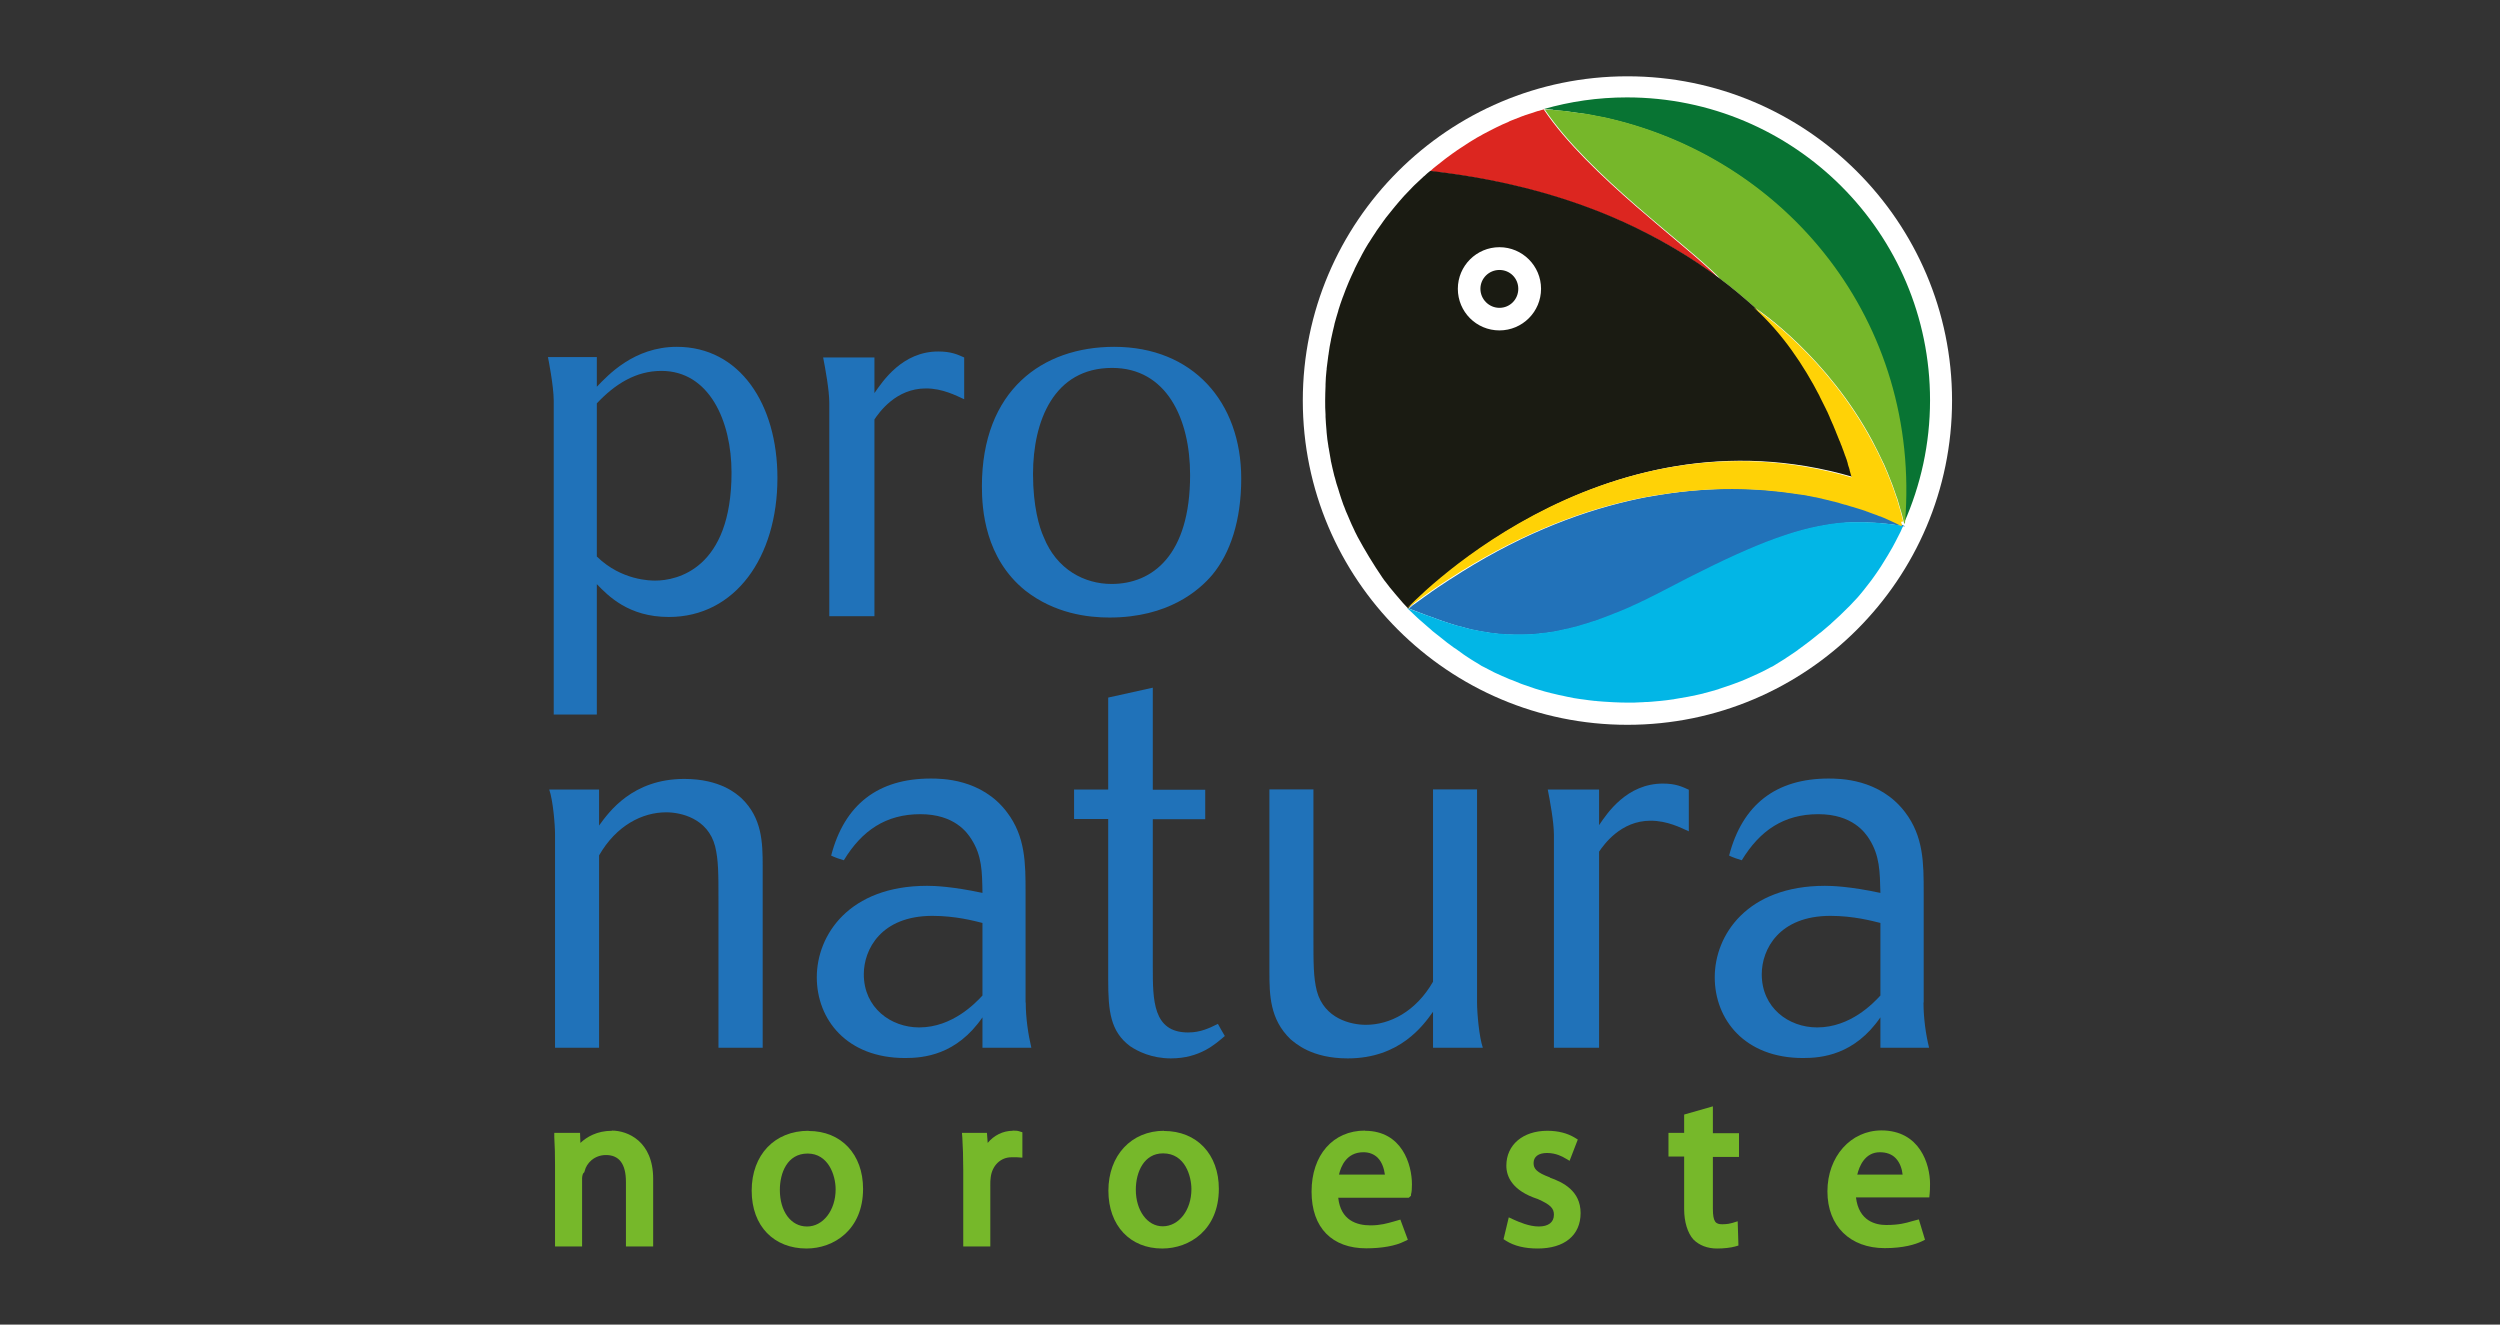
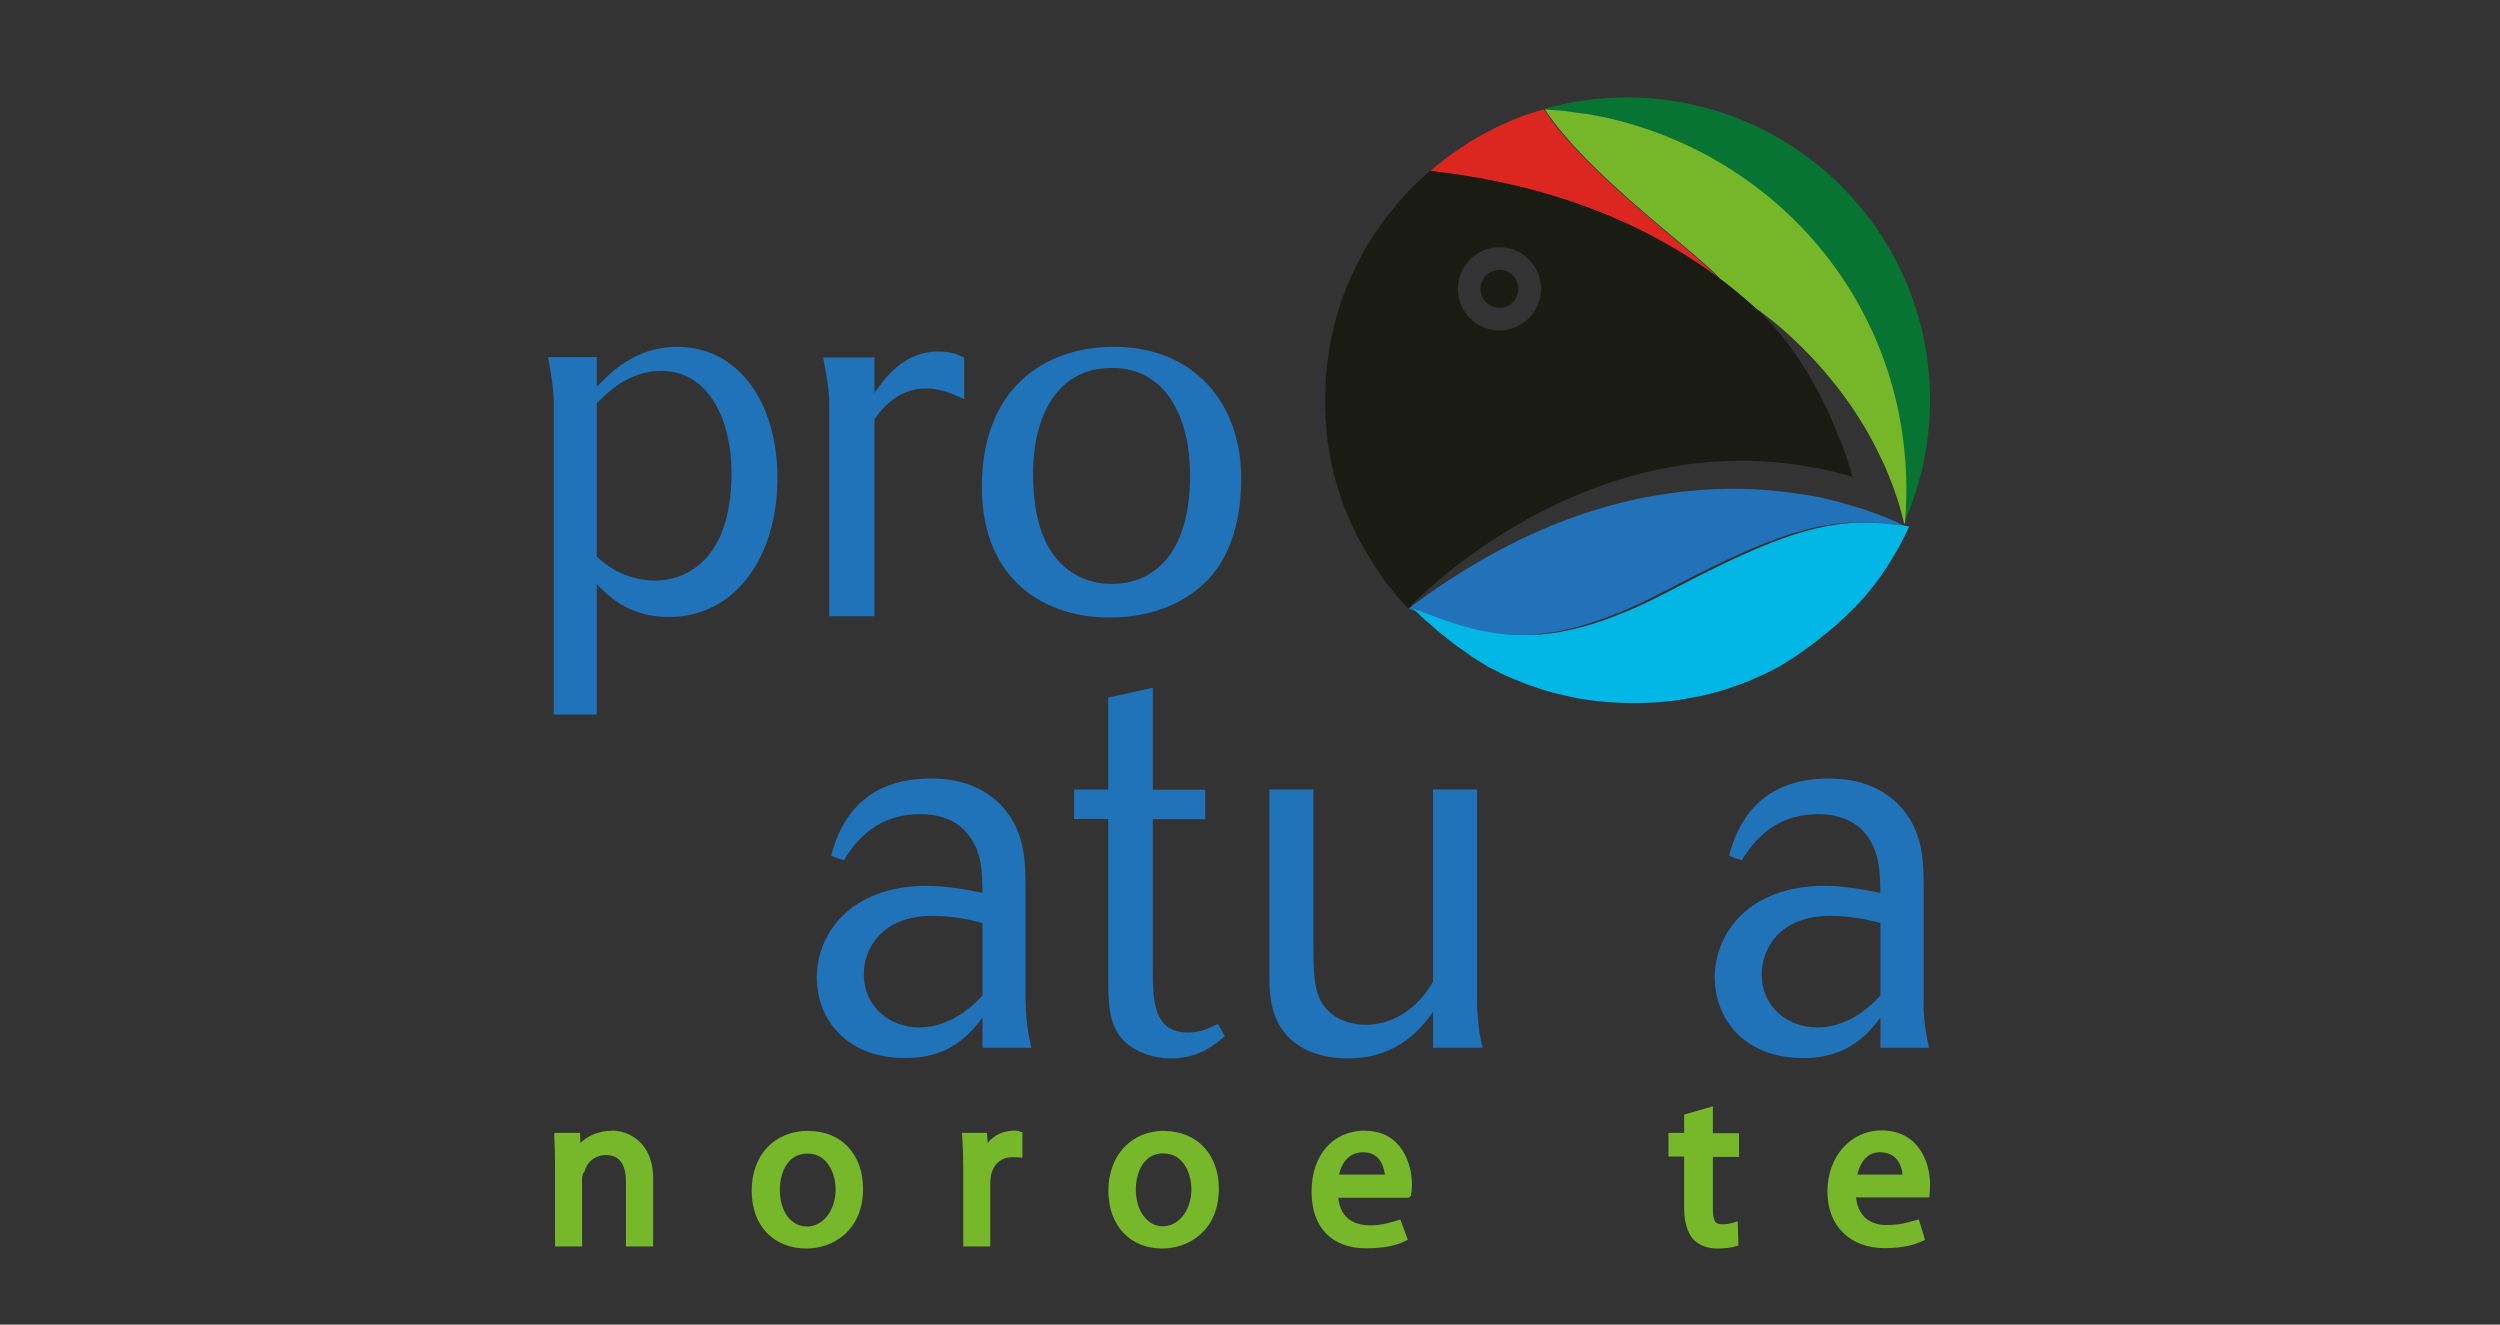
<svg xmlns="http://www.w3.org/2000/svg" id="Capa_1" viewBox="0 0 134 71">
  <rect x="0" y="0" width="134" height="71" fill="#333333" stroke="none" />
  <defs>
    <style>
      .cls-1 {
        fill: #2072b9;
      }

      .cls-2 {
        fill: #2272b9;
      }

      .cls-3 {
        fill: #ffd206;
      }

      .cls-4 {
        fill: #fff;
      }

      .cls-5 {
        fill: #76b82a;
      }

      .cls-6 {
        fill: #dc2620;
      }

      .cls-7 {
        fill: #02b6e6;
      }

      .cls-8 {
        fill: #087433;
      }

      .cls-9 {
        fill: #76b72a;
      }

      .cls-10 {
        fill: #1a1b12;
      }
    </style>
  </defs>
-   <path class="cls-4" d="M87.23,4.09c-9.6,0-17.4,7.8-17.4,17.38s7.8,17.38,17.4,17.38,17.4-7.8,17.4-17.38-7.8-17.38-17.4-17.38" />
  <path class="cls-2" d="M101.07,27.73h0c-.06-.02-.11-.05-.17-.07-.02,0-.05-.01-.07-.02-.04-.01-.08-.03-.12-.05-.03-.01-.06-.02-.09-.03-.04-.02-.07-.03-.11-.04-.04-.02-.07-.03-.11-.04-.04-.01-.07-.02-.11-.04-.04-.02-.09-.03-.14-.05-.03-.01-.06-.02-.1-.04-.05-.01-.1-.03-.15-.05-.03-.01-.07-.02-.1-.03-.06-.02-.11-.04-.16-.05-.03,0-.07-.02-.1-.03-.06-.02-.12-.04-.17-.05-.03-.01-.06-.02-.1-.03-.06-.02-.13-.04-.19-.06-.03-.01-.06-.02-.09-.02-.07-.02-.14-.04-.21-.06-.03,0-.06-.01-.09-.03-.07-.02-.14-.04-.22-.06-.03,0-.06-.01-.09-.02-.08-.02-.16-.04-.24-.06-.03-.01-.05-.02-.08-.02-.08-.02-.17-.04-.26-.06-.02,0-.05-.01-.07-.02-.09-.02-.18-.04-.27-.06-.02,0-.05-.01-.07-.01-.1-.02-.2-.04-.29-.06-.02,0-.04,0-.05,0-.1-.02-.21-.03-.32-.06h-.03c-.12-.02-.23-.04-.35-.05h0c-2.04-.31-4.52-.4-7.35.06h0c-.18.03-.35.06-.53.09,0,0,0,0,0,0-.18.03-.36.06-.54.1h0c-.18.04-.36.08-.55.12h0c-2.95.68-6.21,1.97-9.66,4.23,0,0,0,0-.01,0-.2.13-.4.27-.6.4-.02.01-.04.03-.06.04-.19.13-.38.26-.57.4-.03.02-.06.04-.1.07-.18.13-.36.26-.55.4-.03.02-.06.04-.09.06-.09.08-.16.14-.22.19.35.13.69.26,1.02.39.01,0,.02,0,.04.01.1.04.2.07.3.11.02,0,.04.02.06.02.09.04.18.07.28.1.02.01.05.02.07.03.09.03.18.06.27.09.03.01.06.02.09.03.08.03.17.05.25.08.03,0,.06.02.09.03.08.02.17.05.25.07.03,0,.06.01.1.02.08.02.16.04.25.07.03,0,.07.02.11.03.08.02.16.04.24.06.03,0,.07.01.11.02.08.02.16.03.25.05.04,0,.07.01.11.02.08.02.16.03.25.04.04,0,.08,0,.11.02.09.01.17.03.25.04.04,0,.08,0,.12.01.08.01.16.02.25.03.04,0,.08.01.12.01.09,0,.17.01.26.02h.13c.09,0,.17,0,.26.01h.4c.05,0,.09,0,.14,0,.09,0,.18,0,.27-.01.05,0,.1-.01.14-.01.09,0,.19-.01.28-.02.05,0,.1,0,.15-.02.09-.01.18-.02.28-.03.05,0,.11-.01.16-.02.09-.02.19-.02.29-.04.05-.01.11-.02.17-.03.09-.02.19-.04.29-.06.05-.01.11-.03.17-.04.1-.02.2-.04.3-.06.06-.01.11-.03.18-.05.1-.02.21-.05.31-.08.06-.02.12-.04.19-.06.1-.03.21-.06.31-.09.07-.02.13-.04.2-.07.1-.03.22-.07.32-.1.07-.02.14-.05.22-.08.1-.04.21-.08.32-.12.08-.03.15-.06.23-.09.11-.04.21-.08.33-.13.07-.03.16-.07.24-.1.11-.05.22-.09.33-.14.09-.04.19-.08.28-.13.1-.05.2-.09.31-.14.09-.04.18-.09.27-.13.11-.05.22-.11.34-.17.2-.1.41-.21.63-.32,4.02-2.11,6.52-3.2,8.78-3.55h0c.11-.02.21-.03.32-.05h.02c.1-.01.21-.02.31-.04h.02c.11-.01.21-.02.31-.03h.03c.1-.01.2-.01.3-.01,0,0,.02,0,.03,0,.1,0,.2,0,.3,0h.37c.1,0,.2,0,.3.01h.04c.1,0,.21.01.31.02h.03c.1,0,.21.02.32.03h.03c.11.01.22.02.33.04h.02c.11.01.23.03.35.05.12.02.24.04.36.06,0,0,0-.01,0-.02-.12-.06-.44-.23-.96-.45" />
  <path class="cls-8" d="M83.27,5.9s.08.01.12.01c.14.01.28.03.41.04.03,0,.07,0,.1.01.14.02.28.03.42.06.03,0,.06.01.09.01.15.02.29.04.43.06.02,0,.05,0,.07.01.14.03.3.05.44.08.02,0,.04,0,.05.01.15.03.31.06.46.09,0,0,.02,0,.02,0,9.86,2.14,17.05,10.99,16.18,21.74.89-2.01,1.39-4.23,1.39-6.57,0-8.96-7.28-16.23-16.25-16.23-1.55,0-3.05.22-4.47.63.04,0,.07,0,.1,0,.14.01.28.02.41.03" />
  <path class="cls-9" d="M92.11,14.88h0c.7.52,1.35,1.06,1.94,1.6,0,0,0,0-.02-.01,0,0,.01,0,.02.01.29.19,3.91,2.67,6.32,7.17h0c.09.18.19.37.28.55,0,.01.01.02.02.04.09.18.17.36.26.54,0,.02.02.04.03.05.08.18.15.36.23.54.01.03.02.05.03.08.07.17.14.35.21.53.01.04.03.07.04.11.06.17.12.35.18.52.02.05.03.09.05.13.05.17.1.35.15.52.02.06.03.11.05.16.05.17.09.34.13.51.01.05.03.11.04.16.01-.02.02-.05.04-.08.87-10.75-6.32-19.6-16.18-21.74,0,0-.01,0-.02,0-.15-.03-.31-.06-.46-.09-.02,0-.04,0-.05-.01-.15-.03-.3-.05-.44-.08-.03,0-.05,0-.07,0-.14-.02-.29-.04-.43-.06-.03,0-.06,0-.09-.01-.14-.02-.28-.04-.42-.06-.04,0-.07-.01-.1-.01-.14-.02-.28-.03-.41-.04-.04,0-.08-.01-.12-.01-.14-.01-.27-.02-.41-.03-.03,0-.07,0-.1,0h-.01c2.38,3.54,7.7,7.3,9.36,9.02" />
  <path class="cls-6" d="M82.77,5.86s-.02,0-.04.01c-.08.02-.16.04-.24.07-.04,0-.08.02-.12.03-.21.07-.43.14-.64.21-.05.02-.09.04-.14.05-.2.08-.41.16-.61.24-.05.02-.1.04-.14.07-.2.08-.4.17-.6.27-.04.02-.08.04-.12.06-.2.1-.4.2-.6.31-.02.01-.05.02-.07.04-.19.1-.38.21-.57.33-.03.02-.07.04-.1.06-.19.12-.37.24-.55.36-.04.03-.08.05-.12.08-.18.12-.35.25-.53.38-.04.03-.08.06-.12.09-.17.13-.35.27-.52.41-.03.03-.07.05-.1.08-.06.06-.13.11-.19.17,4.09.46,7.51,1.46,10.37,2.74,1.96.88,3.64,1.9,5.1,2.99,0,0,0,0,0,0-1.66-1.73-6.98-5.49-9.36-9.02" />
  <path class="cls-10" d="M99.28,25.54c-.01-.05-.05-.17-.1-.35,0,0,0-.01,0-.02-.01-.05-.03-.09-.04-.14,0-.02-.01-.04-.02-.05-.01-.04-.03-.09-.04-.14,0,0,0-.02,0-.02-.02-.06-.04-.12-.06-.18h0c-.02-.08-.05-.15-.08-.23,0-.02-.01-.04-.02-.05-.02-.06-.04-.13-.07-.2-.01-.03-.03-.07-.04-.1,0,0,0-.02-.01-.03-.01-.04-.03-.09-.05-.14-.02-.04-.03-.08-.05-.12-.02-.06-.04-.11-.07-.17-.02-.05-.04-.1-.06-.15-.02-.05-.04-.1-.06-.15-.03-.06-.05-.13-.08-.2-.02-.04-.03-.08-.05-.12-.03-.07-.06-.14-.09-.22-.02-.04-.03-.07-.05-.11-.03-.08-.07-.16-.11-.25-.01-.03-.03-.06-.04-.1-.04-.09-.08-.18-.12-.27-.01-.03-.03-.06-.04-.08-.05-.11-.11-.21-.16-.32,0-.01-.01-.02-.02-.04-.05-.11-.11-.22-.17-.34,0,0,0-.02-.01-.03-.83-1.61-1.98-3.36-3.5-4.73-.6-.54-1.24-1.08-1.94-1.6-1.46-1.08-3.14-2.1-5.1-2.99-2.85-1.29-6.28-2.28-10.37-2.74-.11.09-.22.18-.32.28-.02,0-.03.03-.05.04-.16.15-.32.3-.48.45-.02.02-.05.05-.07.07-.15.15-.31.32-.46.48-.03.03-.06.07-.09.1-.14.16-.29.33-.42.49-.03.04-.06.07-.09.11-.14.17-.28.34-.41.51-.02.04-.05.07-.08.11-.13.18-.26.36-.39.55-.02.02-.03.05-.05.08-.13.19-.25.38-.37.57,0,.01-.02.03-.03.04-.12.2-.24.4-.35.61-.02.03-.03.06-.05.1-.11.2-.21.4-.31.6-.02.04-.04.08-.05.12-.1.2-.19.41-.28.61-.02.04-.03.08-.05.12-.09.21-.17.42-.25.64-.01.04-.03.07-.04.1-.08.22-.16.45-.23.68,0,.02-.01.03-.01.05-.07.23-.14.46-.2.69,0,.02-.01.04-.01.06-.06.23-.11.47-.16.7-.01.04-.02.07-.02.11-.05.23-.09.46-.12.69,0,.04-.01.08-.02.13-.03.23-.06.47-.09.7,0,.04,0,.08-.01.12-.03.24-.04.48-.05.73,0,.03,0,.06,0,.09-.01.26-.02.52-.02.78s0,.51.02.76c0,.04,0,.08,0,.12.01.24.03.47.05.71,0,.05.01.1.01.14.02.24.05.47.09.7,0,.04.01.08.02.12.04.21.07.43.11.64,0,.04.01.07.02.11.04.21.1.43.15.65.01.06.03.12.05.18.05.21.11.41.18.61.02.07.04.13.06.2.06.19.12.38.19.57.02.06.04.12.07.18.06.16.12.33.2.49.02.06.05.13.08.19.08.19.16.37.25.55.03.07.06.14.1.21.03.06.06.11.09.18.39.72.83,1.45,1.34,2.2.03.03.05.07.07.1.06.08.12.15.18.23.09.12.18.24.28.35.04.05.09.11.14.17.14.16.28.33.42.49.04.05.09.1.14.15.05.06.1.11.16.17,0,0,0,0,.01-.01,0,0-.01-.01-.02-.02,0,0,10.21-11.04,23.85-7.04,0,0,0-.01-.01-.03h0ZM80.37,17.71c-1.24,0-2.23-1-2.23-2.23s1-2.23,2.23-2.23,2.23,1,2.23,2.23-1,2.23-2.23,2.23" />
  <path class="cls-10" d="M80.37,16.5c.56,0,1.01-.45,1.01-1.02s-.45-1.01-1.01-1.01-1.02.45-1.02,1.01.46,1.02,1.02,1.02" />
-   <path class="cls-7" d="M101.65,28.14c-.12-.02-.23-.03-.35-.05h-.02c-.11-.01-.22-.03-.33-.04h-.03c-.11-.01-.21-.02-.32-.03h-.03c-.1,0-.21-.02-.31-.02h-.04c-.1,0-.2-.01-.3-.01h-.37c-.1,0-.2,0-.3,0-.01,0-.02,0-.03,0-.1,0-.2,0-.3.01h-.03c-.1.01-.2.02-.31.03h-.02c-.1.01-.21.02-.31.04h-.02c-.11.01-.21.03-.32.05h0c-2.26.36-4.76,1.44-8.78,3.55-.22.11-.43.23-.63.32-.12.06-.23.11-.34.17-.09.04-.18.08-.27.13-.1.05-.2.09-.31.14-.09.04-.19.09-.28.13-.11.05-.22.09-.33.14-.08.03-.16.07-.24.1-.11.04-.22.08-.33.13-.07.03-.15.06-.23.09-.11.04-.22.08-.32.12-.07.02-.14.05-.21.08-.1.04-.21.07-.32.1-.06.02-.13.05-.2.07-.1.03-.21.06-.31.09-.06.02-.13.04-.19.06-.1.03-.21.06-.31.08-.06.01-.12.03-.18.05-.1.02-.2.04-.3.06-.06.01-.12.03-.17.04-.1.02-.2.04-.29.06-.06.01-.11.02-.17.03-.1.02-.19.03-.29.04-.05.01-.1.02-.16.02-.09.01-.19.02-.28.03-.05,0-.1.01-.15.02-.09.01-.18.02-.28.02-.04,0-.09,0-.14,0-.09,0-.18,0-.27.01-.05,0-.09,0-.14,0h-.4c-.09,0-.18,0-.26-.01h-.13c-.09,0-.17-.02-.26-.02-.04,0-.08,0-.12-.01-.09,0-.17-.02-.25-.03-.04,0-.08,0-.12-.01-.08-.01-.17-.02-.25-.04-.04,0-.08-.01-.11-.02-.08-.01-.17-.03-.25-.04-.04,0-.07-.01-.11-.02-.08-.02-.16-.03-.25-.05-.04-.01-.07-.01-.11-.02-.08-.02-.17-.04-.24-.06-.03-.01-.07-.02-.11-.03-.08-.02-.17-.05-.25-.07-.03,0-.07-.02-.1-.02-.08-.02-.17-.05-.25-.07-.03-.01-.06-.02-.09-.03-.08-.03-.17-.05-.25-.08-.03-.01-.06-.02-.09-.03-.09-.03-.18-.06-.27-.09-.03,0-.05-.01-.07-.03-.09-.03-.19-.06-.28-.1-.02,0-.04-.01-.06-.02-.1-.04-.2-.07-.3-.11-.02,0-.03-.01-.04-.01-.35-.13-.7-.26-1.05-.39,0,0,.01,0,.02.02.04.04.08.07.12.11.14.13.28.27.41.39.08.08.17.15.25.22.11.09.22.19.32.28.08.07.17.14.25.22.11.09.22.18.33.26.08.06.16.13.24.19.14.12.29.23.43.33.09.07.17.13.26.18.14.1.27.19.4.29.08.05.15.11.24.16.11.07.21.14.33.21.08.05.16.1.25.15.05.03.09.06.14.09h0c.05.03.11.06.16.08.16.08.32.17.48.25.05.03.11.05.17.08.2.09.39.18.59.26.06.03.13.06.2.08.17.07.35.14.52.21.05.02.09.03.14.05.2.07.4.14.61.21.07.02.13.04.2.06.21.06.42.13.65.18.04.01.09.02.13.03.19.05.38.09.58.13.06.01.12.03.18.04.22.05.45.09.68.12.05,0,.11.02.16.02.21.03.42.06.63.08.04,0,.08,0,.12.01.24.02.47.04.72.05.05,0,.11.01.17.01.25.01.49.02.74.02s.5,0,.75-.02c.05,0,.1,0,.16-.01.24,0,.48-.03.72-.05.04,0,.08-.01.12-.01.22-.02.44-.05.65-.08.04,0,.08-.01.12-.02.24-.04.47-.08.7-.12.05-.01.1-.02.15-.03.23-.05.46-.09.69-.15,0,0,.01-.01.02-.01.23-.06.46-.12.69-.19.05-.01.1-.03.15-.05.22-.07.43-.14.65-.22.04-.01.07-.03.11-.04.19-.07.38-.14.57-.22.04-.02.09-.04.14-.06.2-.09.4-.18.6-.27.06-.03.11-.05.17-.08.17-.09.35-.17.52-.27.03-.01.06-.03.09-.04.02-.01.04-.02.05-.03.22-.13.43-.26.63-.39.02-.01.03-.02.04-.03.21-.13.41-.28.61-.41,0,0,.02-.01.02-.02.2-.14.39-.29.58-.43.03-.02.05-.04.08-.06.18-.14.37-.29.55-.44,0,0,0,0,.01,0,.18-.15.36-.3.53-.45.01-.01.03-.02.04-.04.17-.15.33-.3.49-.45.02-.02.04-.04.06-.06.31-.29.61-.6.88-.9.04-.04.08-.09.11-.13.06-.08.12-.15.19-.23.08-.11.17-.21.25-.32.06-.07.11-.14.17-.22.12-.17.25-.34.36-.51.05-.08.11-.16.16-.24.07-.11.14-.23.21-.34.05-.08.11-.17.16-.26.08-.14.17-.29.25-.43.05-.1.11-.2.16-.3.07-.14.15-.29.22-.43.04-.08.09-.17.12-.26.03-.05.05-.11.07-.15-.12-.02-.24-.04-.36-.06" />
-   <path class="cls-3" d="M102.01,27.95c-.04-.17-.08-.34-.13-.51-.01-.06-.03-.11-.05-.17-.05-.17-.1-.35-.15-.52-.01-.04-.03-.09-.05-.13-.06-.17-.11-.35-.18-.52-.01-.04-.03-.07-.04-.11-.07-.18-.13-.36-.21-.53,0-.03-.02-.05-.03-.08-.08-.18-.15-.36-.23-.54-.01-.02-.02-.03-.03-.05-.08-.18-.17-.36-.26-.54,0-.01-.01-.02-.02-.04-.09-.18-.18-.37-.28-.54,0,0,0,0,0,0-2.41-4.51-6.03-6.98-6.32-7.17-.01,0-.02-.01-.02-.01,1.53,1.37,2.69,3.13,3.52,4.74,0,0,.01.02.01.03.06.11.12.23.17.34,0,.01.01.03.02.04.05.11.11.21.16.32.01.03.02.06.04.08.04.09.08.18.12.27.01.03.03.06.04.1.04.08.07.16.11.25.02.04.03.08.05.11.03.07.06.15.09.22.02.04.03.08.05.12.03.07.05.14.08.2.02.05.04.1.06.15.02.05.04.1.06.15.03.05.05.11.07.17.01.04.03.08.05.12.02.05.04.1.05.14,0,.01.01.02.01.03.01.03.03.07.04.1.03.07.04.13.07.2,0,.02.01.04.02.05.03.08.05.15.08.22h0c.02.07.04.14.06.2,0,0,0,.02,0,.02.01.05.03.1.04.14,0,.01.01.03.02.05.01.05.03.1.04.14,0,0,0,.01,0,.02.05.18.09.3.1.35,0,.02.01.03.01.03-13.64-4-23.85,7.04-23.85,7.04.08-.07.16-.13.25-.19.03-.02.06-.04.08-.06.18-.13.36-.27.55-.4.03-.02.06-.05.1-.07.19-.14.38-.27.57-.4.02-.01.04-.03.06-.04.2-.14.4-.27.6-.4,0,0,0,0,0,0,3.45-2.25,6.71-3.55,9.66-4.23h0c.18-.04.37-.08.55-.12h0c.18-.04.36-.07.54-.1h0c.18-.04.35-.07.53-.09h0c2.83-.46,5.32-.37,7.35-.06h0c.12.02.23.04.35.05h.03c.11.02.22.04.32.06.02,0,.03,0,.05.01.1.02.2.04.29.06.02,0,.05,0,.07.01.09.02.18.04.27.06.03,0,.05.01.07.02.09.02.17.04.26.06.03,0,.05.01.08.02.08.02.16.04.24.06.03,0,.05.01.09.02.07.02.15.04.22.06.03.01.06.02.09.03.07.02.14.04.21.06.03,0,.06.01.09.02.07.02.13.04.19.06.04.01.06.02.1.03.06.01.11.03.17.05.03.01.07.02.1.03.05.02.11.03.16.05.03.01.07.02.1.03.05.02.1.03.15.05.03.01.07.02.1.04.05.01.09.03.14.05.03.01.07.03.11.04.04.02.08.03.11.04.04.01.07.03.11.04.03.01.06.02.09.03.04.02.08.04.12.05.02.01.05.02.07.02.06.03.12.05.17.07h0c.51.22.84.39.96.45,0-.01.01-.02.01-.03,0-.01.01-.02.01-.03-.01-.06-.03-.11-.04-.17" />
+   <path class="cls-7" d="M101.65,28.14c-.12-.02-.23-.03-.35-.05h-.02c-.11-.01-.22-.03-.33-.04h-.03h-.03c-.1,0-.21-.02-.31-.02h-.04c-.1,0-.2-.01-.3-.01h-.37c-.1,0-.2,0-.3,0-.01,0-.02,0-.03,0-.1,0-.2,0-.3.01h-.03c-.1.01-.2.02-.31.03h-.02c-.1.01-.21.02-.31.04h-.02c-.11.01-.21.03-.32.05h0c-2.26.36-4.76,1.44-8.78,3.55-.22.11-.43.23-.63.32-.12.06-.23.11-.34.17-.09.04-.18.08-.27.13-.1.05-.2.09-.31.14-.09.04-.19.09-.28.13-.11.05-.22.09-.33.14-.08.03-.16.07-.24.1-.11.04-.22.08-.33.13-.07.03-.15.06-.23.09-.11.04-.22.08-.32.12-.07.02-.14.05-.21.08-.1.04-.21.07-.32.1-.06.02-.13.05-.2.07-.1.03-.21.06-.31.09-.06.02-.13.04-.19.06-.1.03-.21.06-.31.08-.06.01-.12.03-.18.05-.1.02-.2.04-.3.06-.06.01-.12.03-.17.04-.1.02-.2.04-.29.06-.06.01-.11.02-.17.03-.1.02-.19.03-.29.04-.05.01-.1.02-.16.02-.09.01-.19.02-.28.03-.05,0-.1.01-.15.02-.09.01-.18.02-.28.02-.04,0-.09,0-.14,0-.09,0-.18,0-.27.01-.05,0-.09,0-.14,0h-.4c-.09,0-.18,0-.26-.01h-.13c-.09,0-.17-.02-.26-.02-.04,0-.08,0-.12-.01-.09,0-.17-.02-.25-.03-.04,0-.08,0-.12-.01-.08-.01-.17-.02-.25-.04-.04,0-.08-.01-.11-.02-.08-.01-.17-.03-.25-.04-.04,0-.07-.01-.11-.02-.08-.02-.16-.03-.25-.05-.04-.01-.07-.01-.11-.02-.08-.02-.17-.04-.24-.06-.03-.01-.07-.02-.11-.03-.08-.02-.17-.05-.25-.07-.03,0-.07-.02-.1-.02-.08-.02-.17-.05-.25-.07-.03-.01-.06-.02-.09-.03-.08-.03-.17-.05-.25-.08-.03-.01-.06-.02-.09-.03-.09-.03-.18-.06-.27-.09-.03,0-.05-.01-.07-.03-.09-.03-.19-.06-.28-.1-.02,0-.04-.01-.06-.02-.1-.04-.2-.07-.3-.11-.02,0-.03-.01-.04-.01-.35-.13-.7-.26-1.05-.39,0,0,.01,0,.02.02.04.04.08.07.12.11.14.13.28.27.41.39.08.08.17.15.25.22.11.09.22.19.32.28.08.07.17.14.25.22.11.09.22.18.33.26.08.06.16.13.24.19.14.12.29.23.43.33.09.07.17.13.26.18.14.1.27.19.4.29.08.05.15.11.24.16.11.07.21.14.33.21.08.05.16.1.25.15.05.03.09.06.14.09h0c.05.03.11.06.16.08.16.08.32.17.48.25.05.03.11.05.17.08.2.09.39.18.59.26.06.03.13.06.2.08.17.07.35.14.52.21.05.02.09.03.14.05.2.07.4.14.61.21.07.02.13.04.2.06.21.06.42.13.65.18.04.01.09.02.13.03.19.05.38.09.58.13.06.01.12.03.18.04.22.05.45.09.68.12.05,0,.11.02.16.02.21.03.42.06.63.08.04,0,.08,0,.12.01.24.02.47.04.72.05.05,0,.11.01.17.01.25.01.49.02.74.02s.5,0,.75-.02c.05,0,.1,0,.16-.01.24,0,.48-.03.72-.05.04,0,.08-.01.12-.01.22-.02.44-.05.65-.08.04,0,.08-.01.12-.02.24-.04.47-.08.7-.12.05-.01.1-.02.15-.03.23-.05.46-.09.69-.15,0,0,.01-.01.02-.01.23-.06.46-.12.69-.19.05-.01.1-.03.15-.05.22-.07.43-.14.65-.22.04-.01.07-.03.11-.04.19-.07.38-.14.57-.22.04-.02.09-.04.14-.06.2-.09.4-.18.6-.27.06-.03.11-.05.17-.08.17-.09.35-.17.52-.27.03-.01.06-.03.09-.04.02-.01.04-.02.05-.03.22-.13.43-.26.63-.39.02-.01.03-.02.04-.03.21-.13.41-.28.61-.41,0,0,.02-.01.02-.02.2-.14.39-.29.58-.43.03-.02.05-.04.08-.06.18-.14.37-.29.55-.44,0,0,0,0,.01,0,.18-.15.36-.3.53-.45.01-.01.03-.02.04-.04.17-.15.33-.3.49-.45.02-.02.04-.04.06-.06.31-.29.61-.6.88-.9.04-.04.08-.09.11-.13.06-.08.12-.15.19-.23.08-.11.17-.21.25-.32.06-.07.11-.14.17-.22.12-.17.25-.34.36-.51.05-.08.11-.16.16-.24.07-.11.14-.23.21-.34.05-.08.11-.17.16-.26.08-.14.17-.29.25-.43.05-.1.11-.2.16-.3.07-.14.15-.29.22-.43.04-.08.09-.17.12-.26.03-.05.05-.11.07-.15-.12-.02-.24-.04-.36-.06" />
  <path class="cls-5" d="M32.8,60.61c-.8,0-1.35.33-1.69.65l-.02-.54h-1.38v.24c.03.5.04.94.04,1.51v4.34s1.45,0,1.45,0v-3.65c0-.11.04-.25.07-.28l.05-.05.02-.07c.1-.42.52-.85,1.14-.85.71,0,1.07.48,1.07,1.44v3.46h1.46v-3.62c0-2.04-1.39-2.59-2.21-2.59" />
  <path class="cls-5" d="M43.25,65.74h0c-.85,0-1.45-.8-1.45-1.96,0-.9.39-1.95,1.49-1.95s1.5,1.15,1.5,1.92c0,1.12-.67,1.99-1.53,1.99M43.34,60.61c-1.82,0-3.05,1.29-3.05,3.21s1.21,3.1,2.94,3.1h0c1.46,0,3.03-1,3.03-3.2,0-1.85-1.17-3.1-2.92-3.1" />
  <path class="cls-5" d="M54.28,60.61c-.52,0-1.01.25-1.34.65l-.04-.54h-1.34l.02.25c.03.48.05,1.05.05,1.74v4.1s1.45,0,1.45,0v-3.24c0-.19,0-.34.02-.45.07-.64.53-1.09,1.11-1.09.16,0,.24,0,.3,0l.29.02v-1.36l-.16-.05c-.09-.03-.18-.04-.36-.04" />
  <path class="cls-5" d="M63.86,63.74c0,1.12-.67,1.99-1.54,1.99h0c-.82,0-1.44-.84-1.44-1.96,0-.97.45-1.95,1.46-1.95,1.2,0,1.52,1.25,1.52,1.92M62.4,60.61c-1.76,0-2.99,1.32-2.99,3.21s1.18,3.1,2.88,3.1h.01c1.46,0,3.03-1,3.03-3.2,0-1.85-1.18-3.1-2.94-3.1" />
  <path class="cls-5" d="M71.77,62.96c.1-.44.4-1.2,1.31-1.2.31,0,.56.1.76.29.24.24.35.6.39.91h-2.46ZM73.16,60.6c-1.71,0-2.86,1.31-2.86,3.27s1.12,3.04,2.93,3.04c.83,0,1.57-.13,2.04-.37l.19-.09-.4-1.08-.38.11c-.32.09-.69.2-1.22.2-.73,0-1.6-.26-1.73-1.48h3.78s.12-.11.12-.11v-.07c.04-.13.05-.31.05-.54,0-1.06-.53-2.87-2.52-2.87" />
-   <path class="cls-5" d="M83.08,63.11c-.74-.27-.88-.48-.88-.77,0-.34.26-.54.72-.54.48,0,.84.2.97.28l.24.14.44-1.14-.16-.1c-.4-.24-.89-.37-1.47-.37-1.31,0-2.2.75-2.2,1.87,0,.57.3,1.34,1.69,1.79.67.3.86.49.86.84,0,.4-.29.63-.81.63s-1.06-.24-1.35-.37l-.26-.12-.28,1.17.14.09c.43.27.99.41,1.69.41,1.44,0,2.3-.71,2.3-1.9s-.94-1.65-1.65-1.9" />
  <path class="cls-5" d="M91.81,59.3l-1.54.44v.98h-.84v1.27h.84v2.81c0,.68.18,1.29.5,1.64.31.31.75.48,1.26.48.37,0,.73-.04.98-.11l.17-.05-.04-1.3-.29.09c-.11.03-.26.07-.54.07-.35,0-.5-.12-.5-.84v-2.77h1.4v-1.27h-1.4v-1.42Z" />
  <path class="cls-5" d="M99.55,62.96c.1-.43.4-1.2,1.21-1.2.36,0,.65.11.85.32.23.24.34.58.37.88h-2.44ZM100.85,60.59c-1.65,0-2.9,1.4-2.9,3.27s1.23,3.04,3.07,3.04c1.01,0,1.64-.2,1.98-.36l.18-.09-.33-1.09-.38.1c-.33.1-.7.2-1.37.2-.55,0-1.47-.2-1.62-1.48h3.93s.02-.2.02-.2c.01-.12.02-.29.02-.52,0-1.06-.55-2.87-2.61-2.87" />
  <path class="cls-1" d="M64.98,30.81c-.71.84-2.37,2.29-5.51,2.29-1.16,0-2.94-.21-4.52-1.45-2.15-1.74-2.32-4.34-2.32-5.58,0-5.16,3.25-7.48,7.09-7.48,4.21,0,6.81,2.95,6.81,7.06,0,2.26-.59,4-1.55,5.16h0ZM59.61,19.72c-3.14,0-4.24,2.87-4.24,5.69,0,1.74.34,2.87.57,3.37.7,1.76,2.2,2.52,3.64,2.52,2.2,0,4.21-1.55,4.21-5.84,0-3.03-1.27-5.74-4.18-5.74" />
-   <path class="cls-1" d="M85.71,56.16h-2.42v-11.41c0-.7-.22-1.87-.33-2.43h2.75v1.91c.44-.66,1.5-2.23,3.42-2.23.68,0,1.02.16,1.39.33v2.23c-.42-.19-1.15-.57-2.05-.57-1.6,0-2.5,1.28-2.76,1.66v10.53Z" />
  <path class="cls-1" d="M31.99,19.15v1.58c.58-.6,1.98-2.14,4.29-2.14,3.36,0,5.39,3.05,5.39,7.03,0,4.24-2.26,7.45-5.82,7.45-2.16,0-3.25-1.13-3.86-1.76v6.99h-2.31v-16.81c0-.82-.31-2.35-.31-2.35h2.62,0ZM31.99,29.83c1.32,1.29,2.89,1.29,3.13,1.29,1.17,0,4.09-.63,4.09-5.79,0-2.76-1.19-5.45-3.76-5.45-1.37,0-2.49.71-3.46,1.74v8.22Z" />
  <path class="cls-1" d="M46.87,33.03h-2.42v-11.43c0-.7-.22-1.88-.33-2.44h2.75v1.91c.45-.65,1.5-2.23,3.42-2.23.69,0,1.03.16,1.39.32v2.24c-.42-.19-1.15-.58-2.05-.58-1.61,0-2.5,1.28-2.76,1.66v10.55" />
-   <path class="cls-1" d="M40.87,56.16h-2.36v-7.86c0-1.5,0-2.2-.18-2.94-.39-1.5-1.84-1.82-2.62-1.82-1.29,0-2.68.71-3.6,2.31v10.31h-2.36v-11.43c0-.55-.11-1.83-.31-2.41h2.67v1.93c.53-.73,1.79-2.5,4.57-2.5,1.94,0,2.81.81,3.07,1.04,1.1,1.06,1.13,2.37,1.13,3.64v9.74" />
  <path class="cls-1" d="M68.03,42.31h2.37v7.86c0,1.5,0,2.21.18,2.94.4,1.5,1.84,1.82,2.63,1.82,1.29,0,2.68-.71,3.6-2.31v-10.31h2.36v11.43c0,.55.11,1.84.31,2.42h-2.67v-1.93c-.52.73-1.78,2.5-4.57,2.5-1.95,0-2.81-.82-3.07-1.03-1.11-1.07-1.13-2.37-1.13-3.65v-9.74" />
  <path class="cls-1" d="M54.98,53.74c0,.82.13,1.7.3,2.42h-2.62v-1.63c-1.39,2.02-3.15,2.18-4.15,2.18-3.13,0-4.73-2.07-4.73-4.33s1.73-4.9,5.91-4.9c.37,0,1.34.03,2.97.38-.02-1.14-.02-1.99-.6-2.89-.21-.33-.89-1.33-2.73-1.33s-3.13.87-4.1,2.47c-.19-.05-.5-.16-.68-.25.71-2.74,2.52-4.13,5.33-4.13.58,0,2.73,0,4.09,1.8,1,1.31,1,2.75,1,4.3v5.9h0ZM52.66,49.47c-.44-.11-1.44-.38-2.68-.38-2.76,0-3.68,1.8-3.68,3.13,0,1.8,1.45,2.85,2.97,2.85,1.78,0,3.02-1.31,3.39-1.71v-3.89Z" />
  <path class="cls-1" d="M103.1,53.74c0,.82.12,1.7.3,2.42h-2.61v-1.63c-1.39,2.02-3.15,2.18-4.15,2.18-3.13,0-4.73-2.07-4.73-4.33s1.73-4.9,5.91-4.9c.37,0,1.34.03,2.97.38-.03-1.14-.03-1.99-.6-2.89-.21-.33-.89-1.33-2.73-1.33s-3.13.87-4.1,2.47c-.18-.05-.5-.16-.68-.25.71-2.74,2.52-4.13,5.33-4.13.58,0,2.73,0,4.1,1.8,1,1.31,1,2.75,1,4.3v5.9h0ZM100.79,49.47c-.45-.11-1.44-.38-2.68-.38-2.76,0-3.68,1.8-3.68,3.13,0,1.8,1.44,2.85,2.97,2.85,1.79,0,3.02-1.31,3.39-1.71v-3.89" />
  <path class="cls-1" d="M61.79,51.83c0,1.77,0,3.51,1.89,3.51.68,0,1.15-.24,1.6-.46.1.19.26.46.37.65-.5.43-1.34,1.2-2.89,1.2-1.03,0-1.78-.38-2.18-.65-1.07-.79-1.18-1.9-1.18-3.56v-8.62h-1.83v-1.58h1.83v-4.93l2.39-.53v5.47h2.81v1.58h-2.81v7.94" />
</svg>